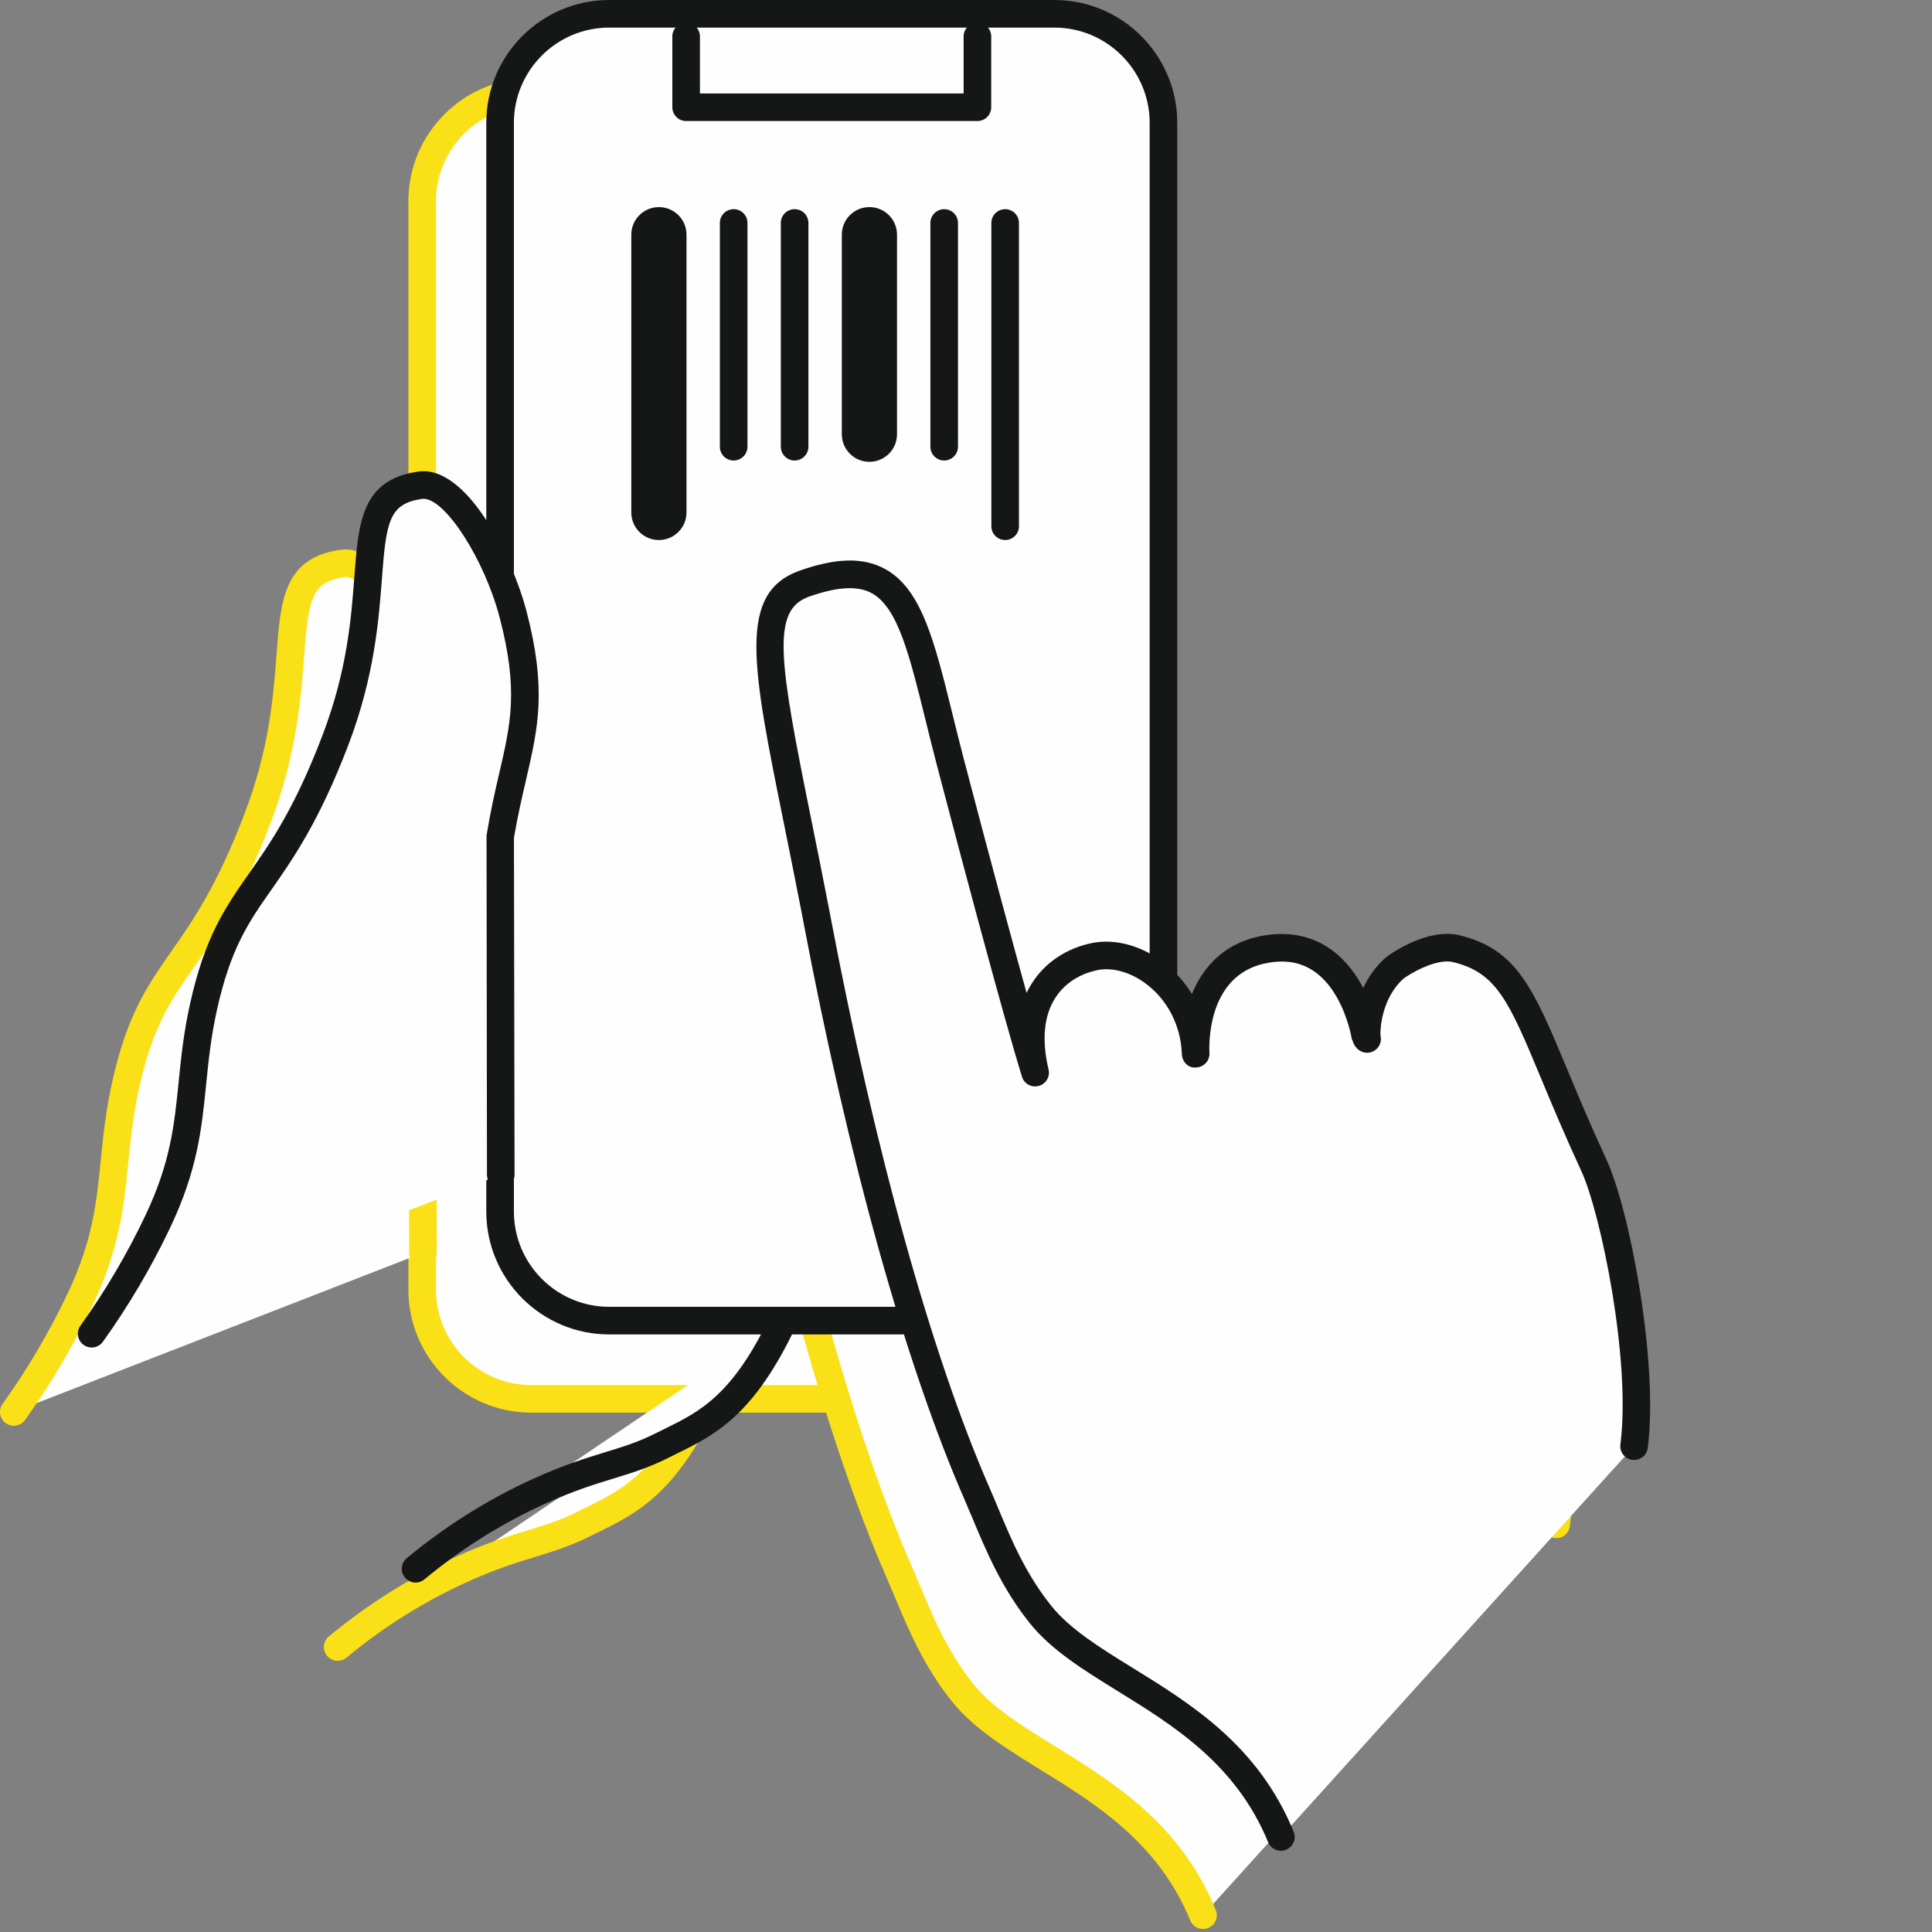
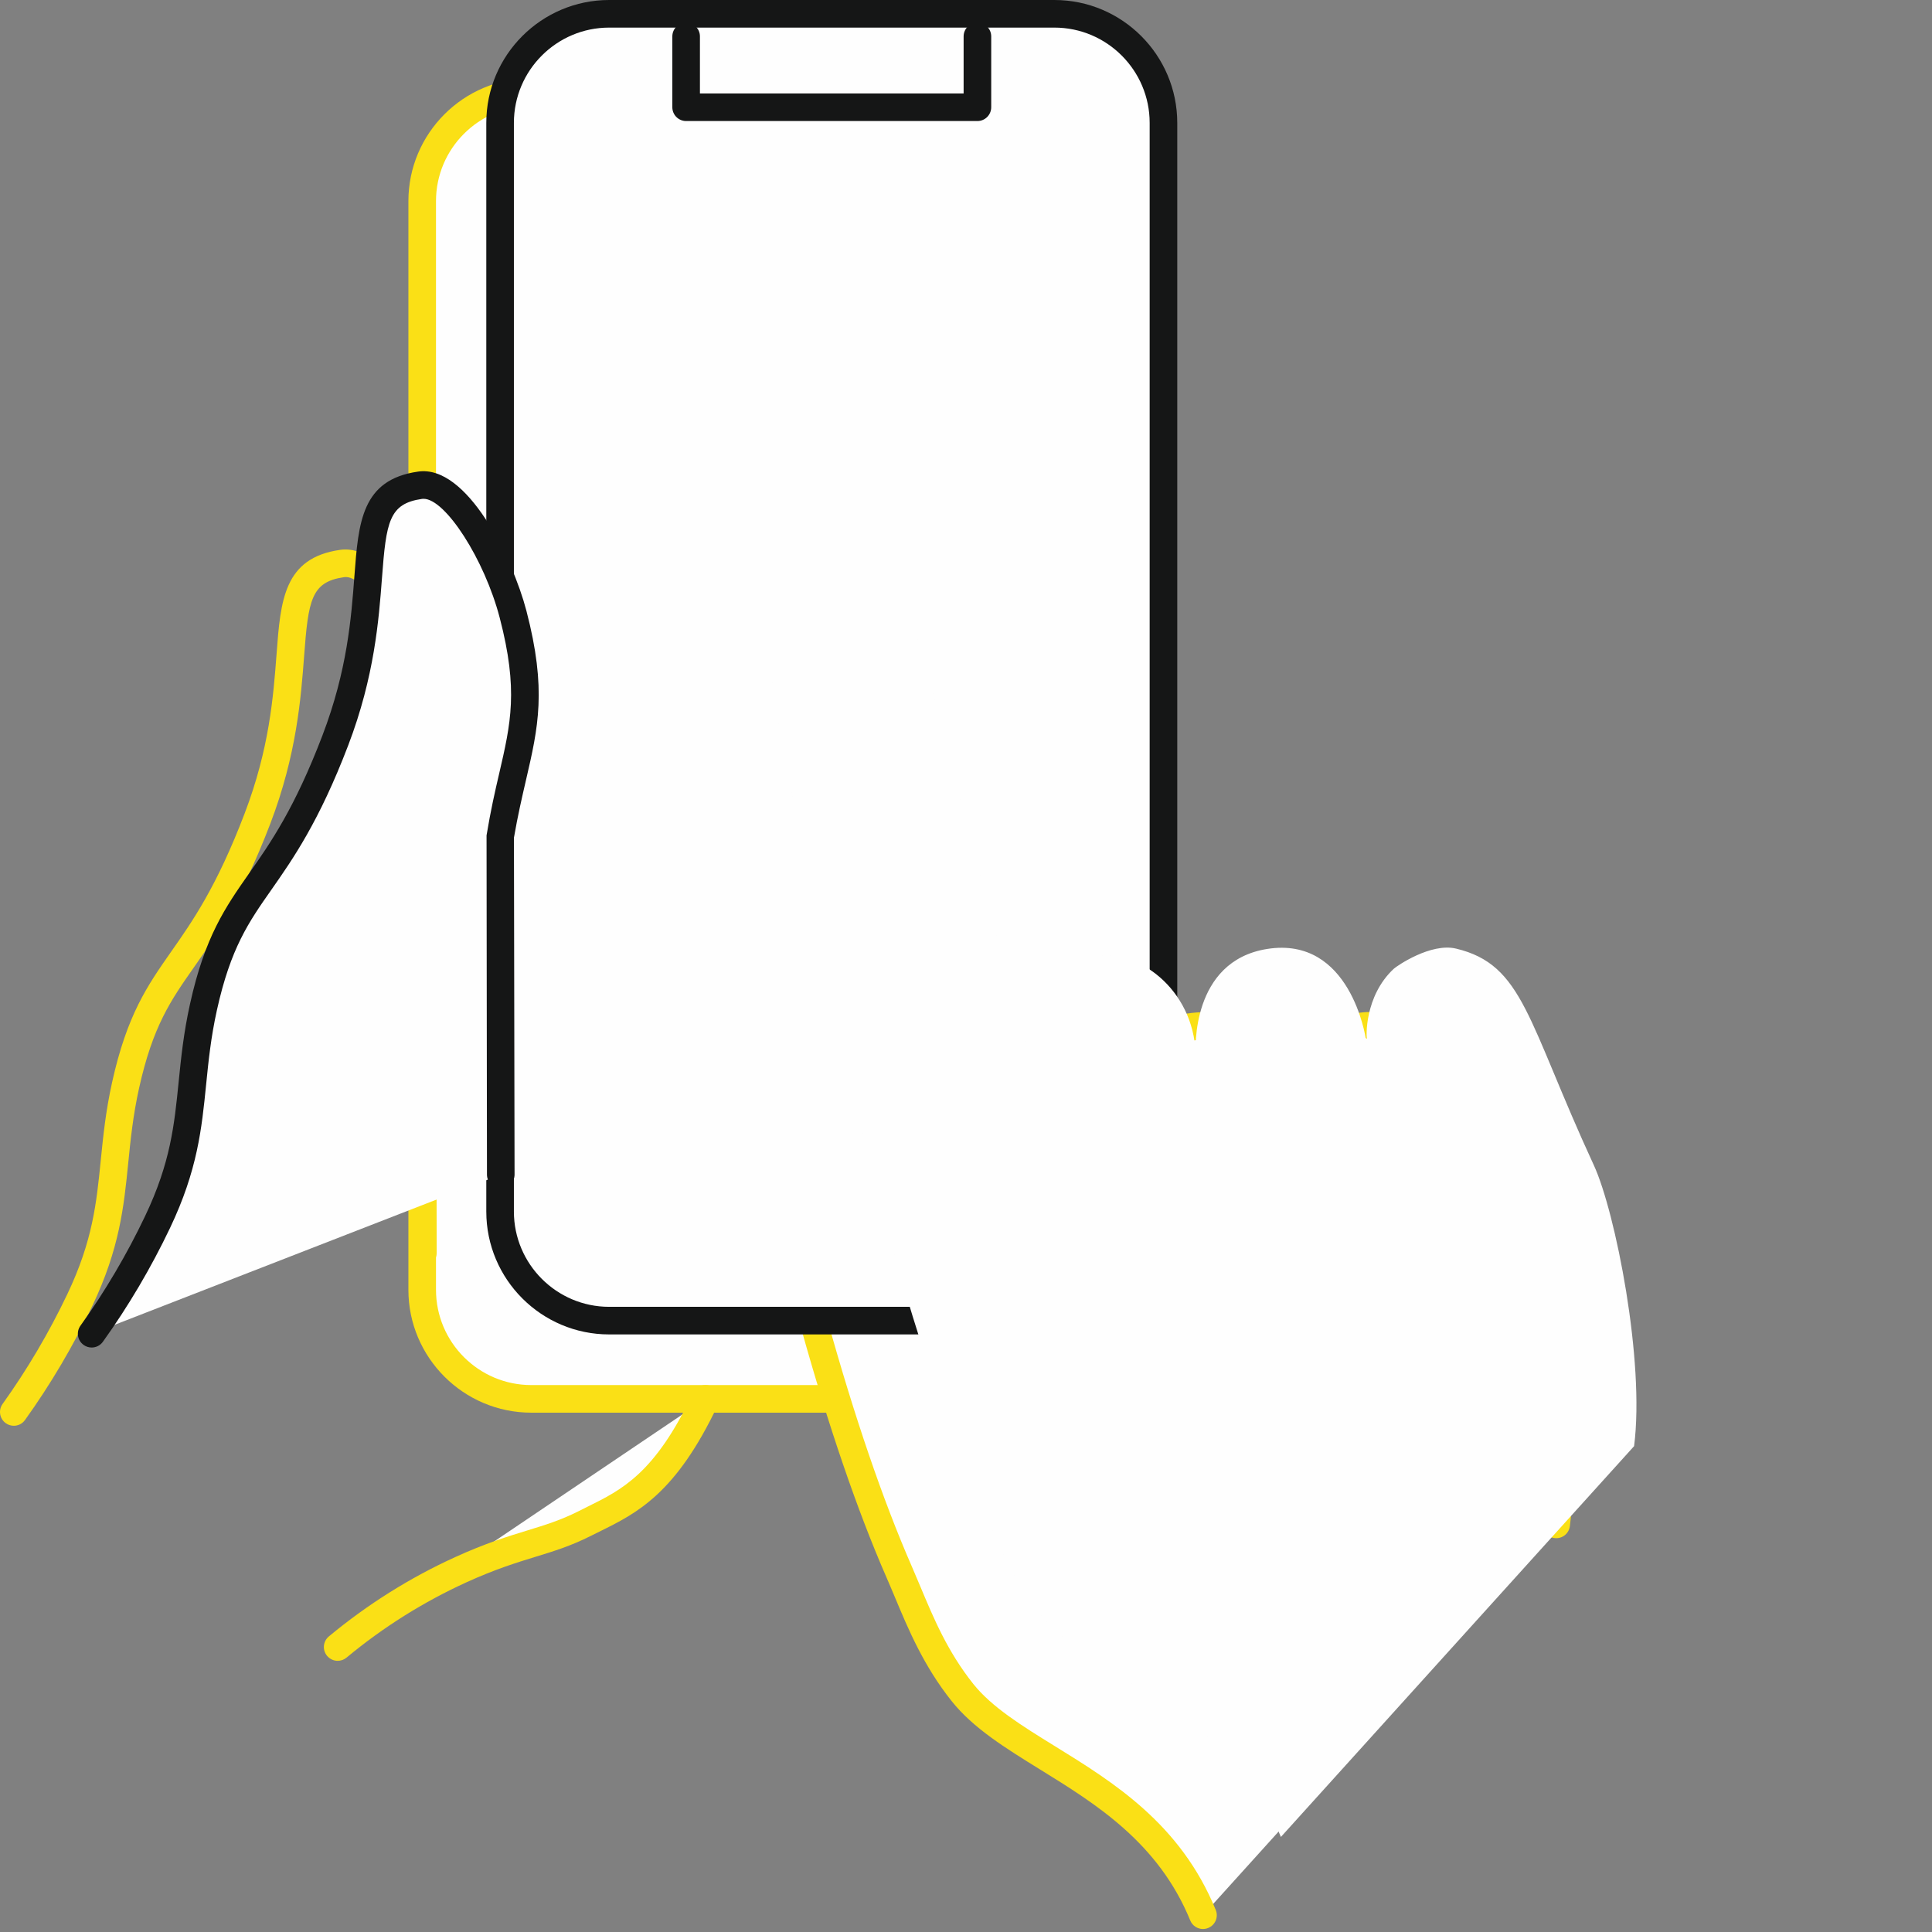
<svg xmlns="http://www.w3.org/2000/svg" width="112" height="112" viewBox="0 0 112 112">
  <rect x="0" y="0" width="112" height="112" fill="#808080" stroke="none" />
  <g fill="none" fill-rule="evenodd">
    <path fill="#FEFEFE" d="M56.608 81.094H30.8c-3.492 0-6.325-2.832-6.325-6.325V11.66c0-3.493 2.833-6.325 6.325-6.325h25.808c3.494 0 6.324 2.832 6.324 6.325V74.77c0 3.493-2.83 6.325-6.324 6.325" />
    <path d="M0 0H112V112H0z" />
    <path fill="#FAE016" d="M30.8 6.136c-3.047 0-5.525 2.478-5.525 5.523v63.11c0 3.047 2.478 5.525 5.525 5.525h25.808c3.046 0 5.525-2.478 5.525-5.524V11.66c0-3.046-2.479-5.524-5.525-5.524H30.8zm25.808 75.758H30.8c-3.928 0-7.125-3.196-7.125-7.124V11.66c0-3.929 3.197-7.124 7.125-7.124h25.808c3.928 0 7.125 3.195 7.125 7.123v63.11c0 3.929-3.197 7.125-7.125 7.125z" />
    <path fill="#FEFEFE" d="M35.262 6.647L35.262 10.751 52.149 10.751 52.149 6.647" />
    <path fill="#FAE016" d="M52.148 11.552H35.262c-.442 0-.8-.359-.8-.8V6.648c0-.444.358-.8.8-.8.443 0 .8.356.8.8v3.304h15.286V6.648c0-.444.359-.8.8-.8.442 0 .8.356.8.8v4.104c0 .441-.358.8-.8.8" />
    <path fill="#FEFEFE" d="M40.898 81.094c-2.513 5.321-4.752 6.09-7.03 7.24-2.235 1.126-3.813 1.142-7.144 2.659-3.27 1.49-5.666 3.258-7.147 4.486" />
    <path fill="#FAE016" d="M19.576 96.28c-.23 0-.457-.1-.616-.29-.283-.34-.235-.843.106-1.126 2.234-1.855 4.7-3.404 7.326-4.599 1.762-.803 3.047-1.197 4.178-1.544 1.029-.315 1.915-.587 2.94-1.1l.524-.263c2.026-.998 3.938-1.942 6.14-6.606.19-.4.666-.568 1.066-.381.399.189.57.665.381 1.065-2.441 5.168-4.696 6.28-6.878 7.357l-.514.255c-1.145.577-2.139.881-3.19 1.203-1.085.333-2.315.712-3.984 1.47-2.498 1.138-4.842 2.608-6.968 4.375-.149.123-.33.184-.51.184" />
-     <path fill="#FEFEFE" d="M24.516 72.627l-.026-19.664c.914-5.29 2.256-6.999.738-12.818-.882-3.38-3.38-7.78-5.4-7.478-4.653.665-1.493 5.862-4.903 14.79-3.457 9.053-6.051 8.258-7.645 15.454-1.024 4.632-.286 7.48-2.657 12.463-1.363 2.864-2.807 5.06-3.823 6.48" />
    <path fill="#FAE016" d="M.8 82.653c-.163 0-.325-.048-.466-.15-.36-.258-.441-.757-.184-1.115 1.429-1.996 2.691-4.135 3.75-6.359 1.473-3.094 1.692-5.267 1.943-7.782.14-1.39.283-2.826.656-4.507.867-3.917 2.051-5.608 3.42-7.567 1.24-1.766 2.642-3.77 4.258-8.003 1.444-3.778 1.67-6.811 1.855-9.246.233-3.119.419-5.581 3.683-6.048 2.725-.394 5.374 4.57 6.286 8.068 1.19 4.564.682 6.762-.024 9.805-.224.976-.475 2.055-.697 3.349l.035 19.526c0 .444-.357.802-.798.802h-.002c-.44 0-.8-.357-.8-.798l-.024-19.664c.24-1.468.496-2.575.73-3.576.676-2.925 1.124-4.856.033-9.04-.905-3.47-3.296-7.09-4.507-6.89-1.907.274-2.074 1.318-2.318 4.586-.183 2.406-.43 5.702-1.957 9.699-1.687 4.414-3.215 6.597-4.44 8.347-1.327 1.894-2.373 3.39-3.171 6.995-.352 1.59-.492 2.98-.626 4.322-.256 2.552-.498 4.963-2.09 8.31-1.1 2.309-2.41 4.531-3.896 6.602-.155.219-.401.334-.65.334" />
    <path fill="#FEFEFE" d="M69.739 111.027c-3.104-7.583-10.823-8.988-13.946-12.91-1.881-2.364-2.71-4.796-3.672-6.998-5.518-12.633-8.918-31.452-9.376-33.812-2.464-12.743-4.121-17.708-.619-18.941 6.16-2.171 6.376 2.44 8.49 10.494 3.788 14.439 4.876 17.856 4.876 17.856-1.004-4.25 1.212-6.265 3.45-6.726 2.44-.501 5.725 1.845 5.858 5.629v.003c-.012-.203-.292-5.371 4.142-6.074 4.838-.768 5.712 5.163 5.712 5.162l-.002-.002.085.055c-.06-.039-.168-2.476 1.55-4.068.164-.153 2.135-1.518 3.604-1.17 3.92.935 4.128 4.198 7.99 12.56 1.25 2.703 2.97 11.372 2.333 16.286" />
    <path fill="#FAE016" d="M69.739 111.827c-.315 0-.615-.188-.74-.498-1.85-4.518-5.49-6.765-8.7-8.747-1.995-1.234-3.882-2.397-5.131-3.968-1.623-2.037-2.508-4.152-3.288-6.018-.165-.392-.325-.777-.492-1.157-3.395-7.772-6.708-19.662-9.332-33.48l-.096-.5c-.365-1.888-.714-3.604-1.028-5.164-1.862-9.201-2.712-13.401.928-14.684 2.106-.743 3.67-.775 4.912-.101 2.135 1.15 2.885 4.189 3.922 8.392.213.864.44 1.785.694 2.757 1.695 6.45 2.85 10.707 3.608 13.436.093-.196.197-.385.312-.568.762-1.193 1.996-2.017 3.472-2.321 1.359-.283 2.938.161 4.226 1.177.632.496 1.162 1.098 1.574 1.775.655-1.592 1.933-3.034 4.237-3.4 1.482-.235 2.778.053 3.874.851.822.602 1.41 1.41 1.824 2.202.277-.592.67-1.188 1.227-1.701.27-.251 2.477-1.807 4.334-1.362 3.352.799 4.319 3.12 6.247 7.744.629 1.506 1.34 3.216 2.285 5.258 1.376 2.976 3.032 11.838 2.4 16.723-.058.438-.447.746-.898.691-.437-.057-.746-.457-.69-.897.63-4.855-1.139-13.412-2.265-15.845-.957-2.072-1.675-3.794-2.309-5.314-1.878-4.507-2.58-6.192-5.14-6.803-.964-.234-2.558.715-2.892.992-1.213 1.125-1.33 2.856-1.304 3.26.005.015.008.03.011.042.045.212.002.432-.117.61-.23.34-.732.413-1.097.224l-.002.003-.024-.017c-.016-.008-.032-.018-.045-.026-.203-.133-.334-.346-.372-.573h-.004c-.003-.027-.416-2.673-2.108-3.915-.75-.549-1.628-.738-2.685-.566-3.43.542-3.496 4.347-3.472 5.139l.005.113c.016.439-.327.807-.764.826-.478.048-.81-.317-.835-.755L64 65.65v-.002l-.005-.11c-.085-1.557-.802-2.973-1.978-3.9-.921-.726-2.013-1.052-2.913-.865-.608.125-1.735.499-2.445 1.614-.663 1.039-.794 2.432-.389 4.143.1.419-.15.841-.565.955-.422.115-.848-.119-.976-.528-.043-.141-1.136-3.6-4.888-17.895-.257-.979-.485-1.907-.7-2.779-.94-3.803-1.617-6.552-3.127-7.366-.813-.437-1.992-.371-3.622.203-2.221.782-1.743 3.712.108 12.858.317 1.561.664 3.283 1.03 5.176l.098.505c2.602 13.704 5.877 25.472 9.226 33.138.17.389.334.782.502 1.182.776 1.855 1.58 3.773 3.064 5.637 1.076 1.352 2.845 2.445 4.719 3.602 3.42 2.112 7.294 4.505 9.34 9.505.167.408-.028.875-.438 1.043-.097.04-.201.06-.302.06" />
    <path fill="#FEFEFE" d="M61.123 76.558h-25.81c-3.49 0-6.322-2.832-6.322-6.323V7.125c0-3.494 2.832-6.326 6.323-6.326h25.81c3.492 0 6.323 2.832 6.323 6.325v63.11c0 3.492-2.83 6.324-6.324 6.324" />
    <path fill="#151616" d="M35.314 1.6c-3.045 0-5.523 2.478-5.523 5.525v63.109c0 3.046 2.478 5.524 5.523 5.524h25.81c3.044 0 5.523-2.478 5.523-5.524V7.124c0-3.046-2.479-5.524-5.523-5.524h-25.81zm25.81 75.758h-25.81c-3.928 0-7.123-3.195-7.123-7.124V7.124C28.19 3.198 31.386 0 35.314 0h25.81c3.928 0 7.123 3.197 7.123 7.125v63.109c0 3.93-3.195 7.124-7.123 7.124z" />
-     <path fill="#FEFEFE" d="M39.776 2.111L39.776 6.216 56.663 6.216 56.663 2.111" />
    <path fill="#151616" d="M56.662 7.017H39.776c-.442 0-.8-.358-.8-.8V2.112c0-.444.358-.8.8-.8.443 0 .8.356.8.8v3.305h15.286V2.112c0-.444.359-.8.8-.8.442 0 .8.356.8.8v4.105c0 .442-.358.8-.8.8" />
-     <path fill="#FEFEFE" d="M45.414 76.558c-2.515 5.321-4.754 6.091-7.032 7.24-2.234 1.126-3.813 1.142-7.144 2.659-3.27 1.49-5.666 3.26-7.146 4.486" />
-     <path fill="#151616" d="M24.092 91.744c-.23 0-.458-.1-.616-.29-.283-.34-.235-.843.106-1.126 2.236-1.856 4.7-3.405 7.324-4.599 1.76-.801 3.044-1.195 4.175-1.542 1.03-.315 1.917-.587 2.94-1.103l.524-.259c2.027-.998 3.939-1.942 6.145-6.61.19-.4.668-.567 1.066-.38.398.189.57.665.38 1.065-2.444 5.172-4.7 6.284-6.882 7.359l-.51.253c-1.148.579-2.142.883-3.194 1.204-1.085.333-2.314.71-3.981 1.47-2.495 1.135-4.839 2.606-6.967 4.374-.148.123-.33.184-.51.184" />
    <path fill="#FEFEFE" d="M29.03 68.092l-.026-19.664c.915-5.291 2.258-6.998.738-12.819-.88-3.378-3.38-7.78-5.4-7.478-4.653.665-1.493 5.862-4.903 14.79-3.456 9.053-6.05 8.258-7.643 15.454-1.026 4.632-.288 7.48-2.66 12.463-1.362 2.864-2.806 5.06-3.822 6.48" />
    <path fill="#151616" d="M5.314 78.117c-.163 0-.325-.048-.466-.15-.36-.258-.441-.757-.184-1.115 1.43-1.996 2.692-4.135 3.75-6.359 1.473-3.094 1.69-5.265 1.943-7.78.14-1.39.285-2.828.658-4.511.865-3.915 2.05-5.605 3.42-7.565 1.239-1.766 2.642-3.77 4.257-8.003 1.443-3.778 1.67-6.811 1.854-9.246.234-3.119.42-5.581 3.683-6.048 2.845-.43 5.498 5.044 6.287 8.068 1.192 4.567.683 6.764-.023 9.808-.225.975-.477 2.053-.7 3.348l.036 19.526c0 .443-.357.802-.798.802h-.002c-.44 0-.8-.357-.8-.799l-.024-19.664c.242-1.467.496-2.573.73-3.576.678-2.923 1.126-4.856.033-9.041-.883-3.384-3.148-6.896-4.414-6.896-.032 0-.064.001-.093.006-1.907.274-2.073 1.318-2.318 4.586-.183 2.406-.43 5.702-1.957 9.699-1.686 4.416-3.213 6.597-4.438 8.349-1.327 1.892-2.373 3.388-3.172 6.993-.353 1.592-.492 2.98-.627 4.325-.256 2.55-.497 4.96-2.09 8.307-1.1 2.309-2.41 4.531-3.895 6.602-.156.219-.402.334-.65.334" />
    <path fill="#FEFEFE" d="M74.255 106.49c-3.106-7.582-10.824-8.987-13.948-12.91-1.881-2.363-2.708-4.795-3.672-6.997-5.518-12.633-8.918-31.45-9.374-33.812-2.464-12.743-4.122-17.706-.62-18.941 6.16-2.17 6.375 2.441 8.49 10.496 3.788 14.437 4.877 17.854 4.877 17.854-1.005-4.248 1.21-6.265 3.45-6.725 2.438-.502 5.723 1.844 5.856 5.628v.003c-.011-.203-.291-5.371 4.144-6.074 4.837-.768 5.71 5.163 5.71 5.162l-.001-.002c-.044-.027.107.069.084.055-.059-.037-.168-2.476 1.55-4.068.164-.152 2.137-1.518 3.606-1.168 3.92.935 4.128 4.197 7.99 12.559 1.248 2.704 2.968 11.373 2.333 16.285" />
-     <path fill="#151616" d="M74.255 107.29c-.314 0-.615-.187-.741-.497-1.85-4.518-5.491-6.765-8.701-8.747-1.995-1.234-3.882-2.397-5.131-3.968-1.62-2.034-2.503-4.144-3.282-6.005-.166-.395-.33-.786-.497-1.17-3.405-7.792-6.72-19.692-9.338-33.508l-.09-.472c-.364-1.888-.713-3.607-1.028-5.167-1.861-9.198-2.71-13.397.928-14.681 2.107-.74 3.667-.775 4.913-.101 2.133 1.152 2.883 4.187 3.92 8.389.213.865.442 1.787.696 2.761 1.693 6.45 2.85 10.707 3.608 13.437.093-.198.197-.389.314-.57.761-1.195 1.995-2.017 3.47-2.321 1.359-.279 2.935.161 4.223 1.176.633.496 1.163 1.099 1.576 1.777.654-1.593 1.932-3.035 4.238-3.401 1.478-.232 2.776.054 3.872.851.822.602 1.41 1.41 1.824 2.202.277-.592.672-1.188 1.229-1.703.27-.25 2.488-1.8 4.334-1.358 3.352.798 4.319 3.118 6.247 7.742.628 1.506 1.34 3.216 2.284 5.258 1.375 2.977 3.032 11.841 2.4 16.723-.057.438-.45.75-.897.691-.437-.057-.746-.457-.69-.897.627-4.85-1.14-13.41-2.265-15.845-.957-2.072-1.676-3.794-2.31-5.314-1.878-4.507-2.58-6.19-5.14-6.801-.976-.232-2.557.715-2.893.99-1.214 1.125-1.328 2.866-1.302 3.266.054.206.025.432-.096.627-.234.373-.725.488-1.101.253-.016-.012-.034-.023-.05-.036l-.032-.017.002-.003c-.174-.141-.302-.35-.349-.57l-.025.003c-.004-.027-.416-2.675-2.11-3.915-.748-.549-1.628-.738-2.682-.566-3.432.542-3.498 4.347-3.474 5.139l.005.113c.016.439-.327.807-.763.826-.463.053-.812-.317-.836-.755l-.001-.011v-.002l-.005-.11c-.085-1.557-.803-2.975-1.98-3.9-.92-.726-2.004-1.048-2.91-.864-.608.124-1.732.498-2.444 1.613-.663 1.037-.794 2.432-.39 4.143.102.419-.15.841-.564.955-.418.118-.846-.119-.976-.528-.043-.14-1.138-3.6-4.888-17.893-.258-.98-.486-1.91-.702-2.784-.938-3.802-1.616-6.549-3.127-7.363-.808-.439-1.995-.371-3.622.203-2.22.782-1.741 3.712.11 12.854.315 1.564.664 3.285 1.03 5.18l.092.478c2.595 13.7 5.875 25.482 9.23 33.165.173.392.338.79.509 1.195.774 1.851 1.576 3.765 3.058 5.624 1.075 1.352 2.844 2.445 4.718 3.602 3.42 2.112 7.294 4.505 9.342 9.505.167.408-.028.875-.438 1.043-.098.04-.202.06-.302.06M38.197 31.306c-.885 0-1.6-.715-1.6-1.6v-16.1c0-.884.715-1.6 1.6-1.6.885 0 1.6.716 1.6 1.6v16.1c0 .885-.715 1.6-1.6 1.6M42.531 26.697c-.441 0-.8-.359-.8-.8V12.926c0-.444.359-.8.8-.8.442 0 .8.356.8.8v12.97c0 .442-.358.8-.8.8M46.065 26.697c-.441 0-.8-.359-.8-.8V12.926c0-.444.359-.8.8-.8.442 0 .8.356.8.8v12.97c0 .442-.358.8-.8.8M54.736 26.697c-.442 0-.8-.359-.8-.8V12.926c0-.444.358-.8.8-.8.441 0 .8.356.8.8v12.97c0 .442-.359.8-.8.8M58.27 31.306c-.441 0-.8-.358-.8-.8v-17.58c0-.444.359-.8.8-.8.442 0 .8.356.8.8v17.58c0 .442-.358.8-.8.8M50.401 26.772c-.884 0-1.6-.715-1.6-1.6V13.605c0-.883.716-1.6 1.6-1.6.885 0 1.6.717 1.6 1.6v11.567c0 .885-.715 1.6-1.6 1.6" />
  </g>
</svg>